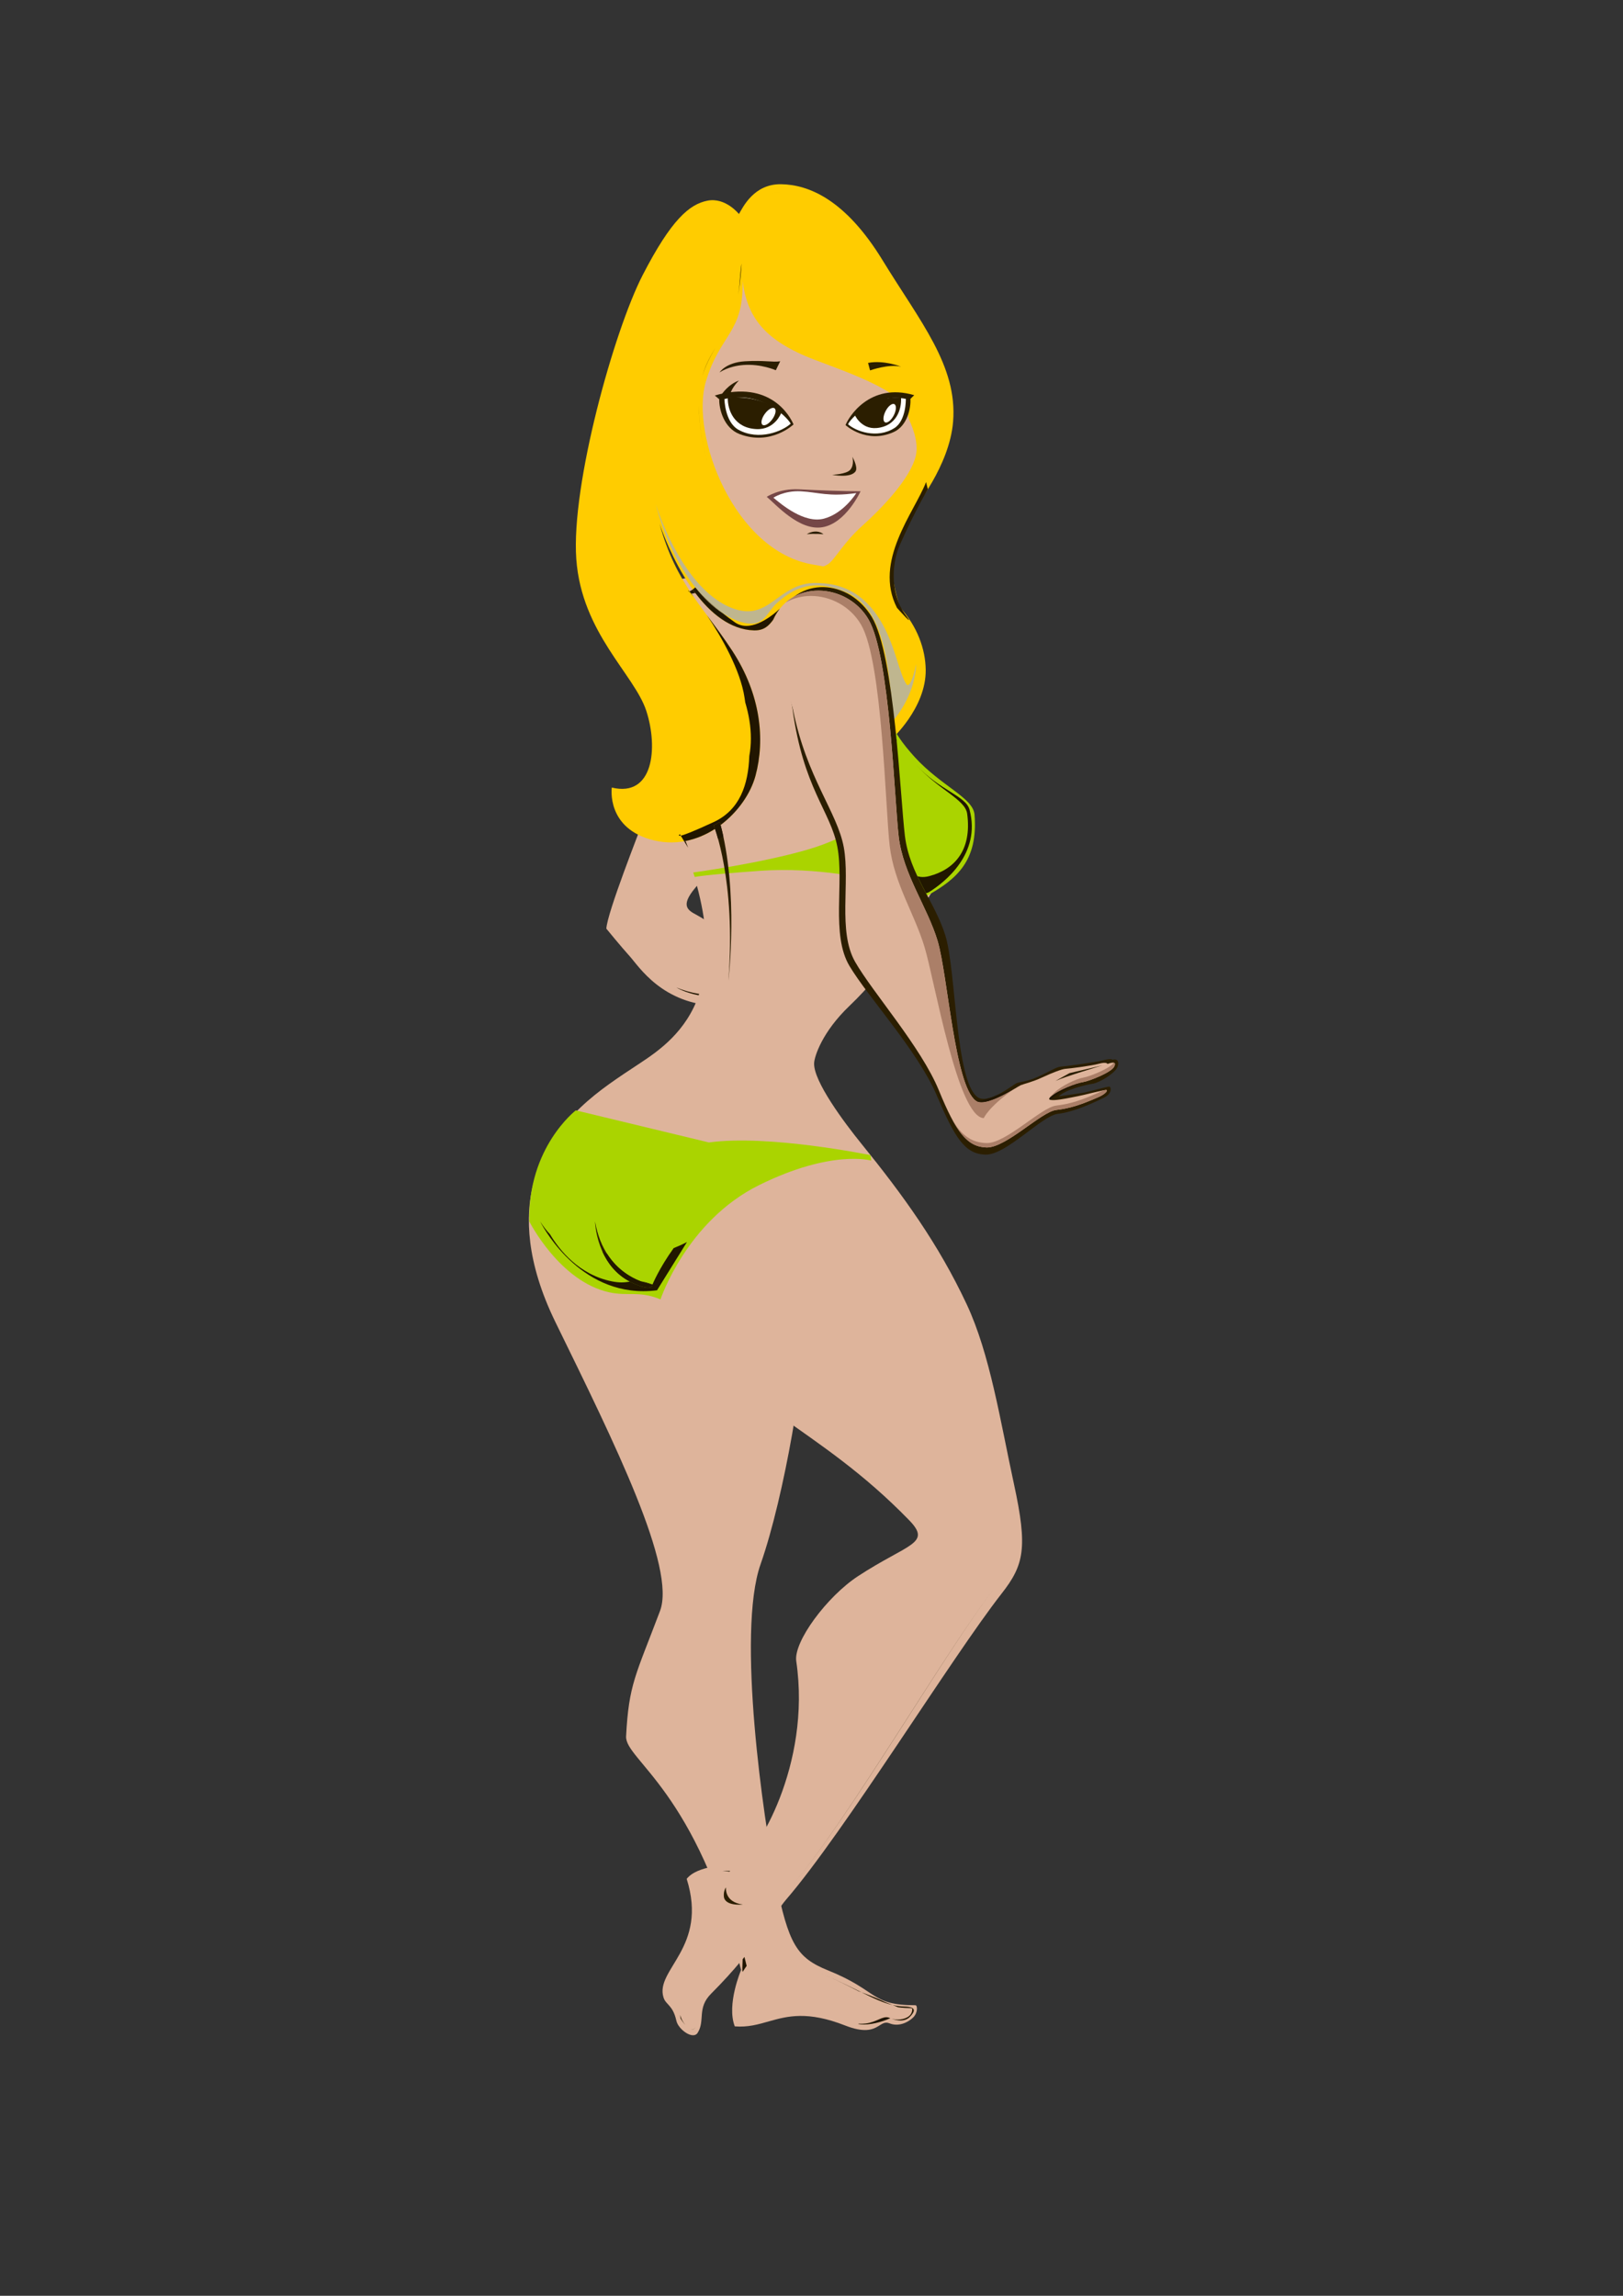
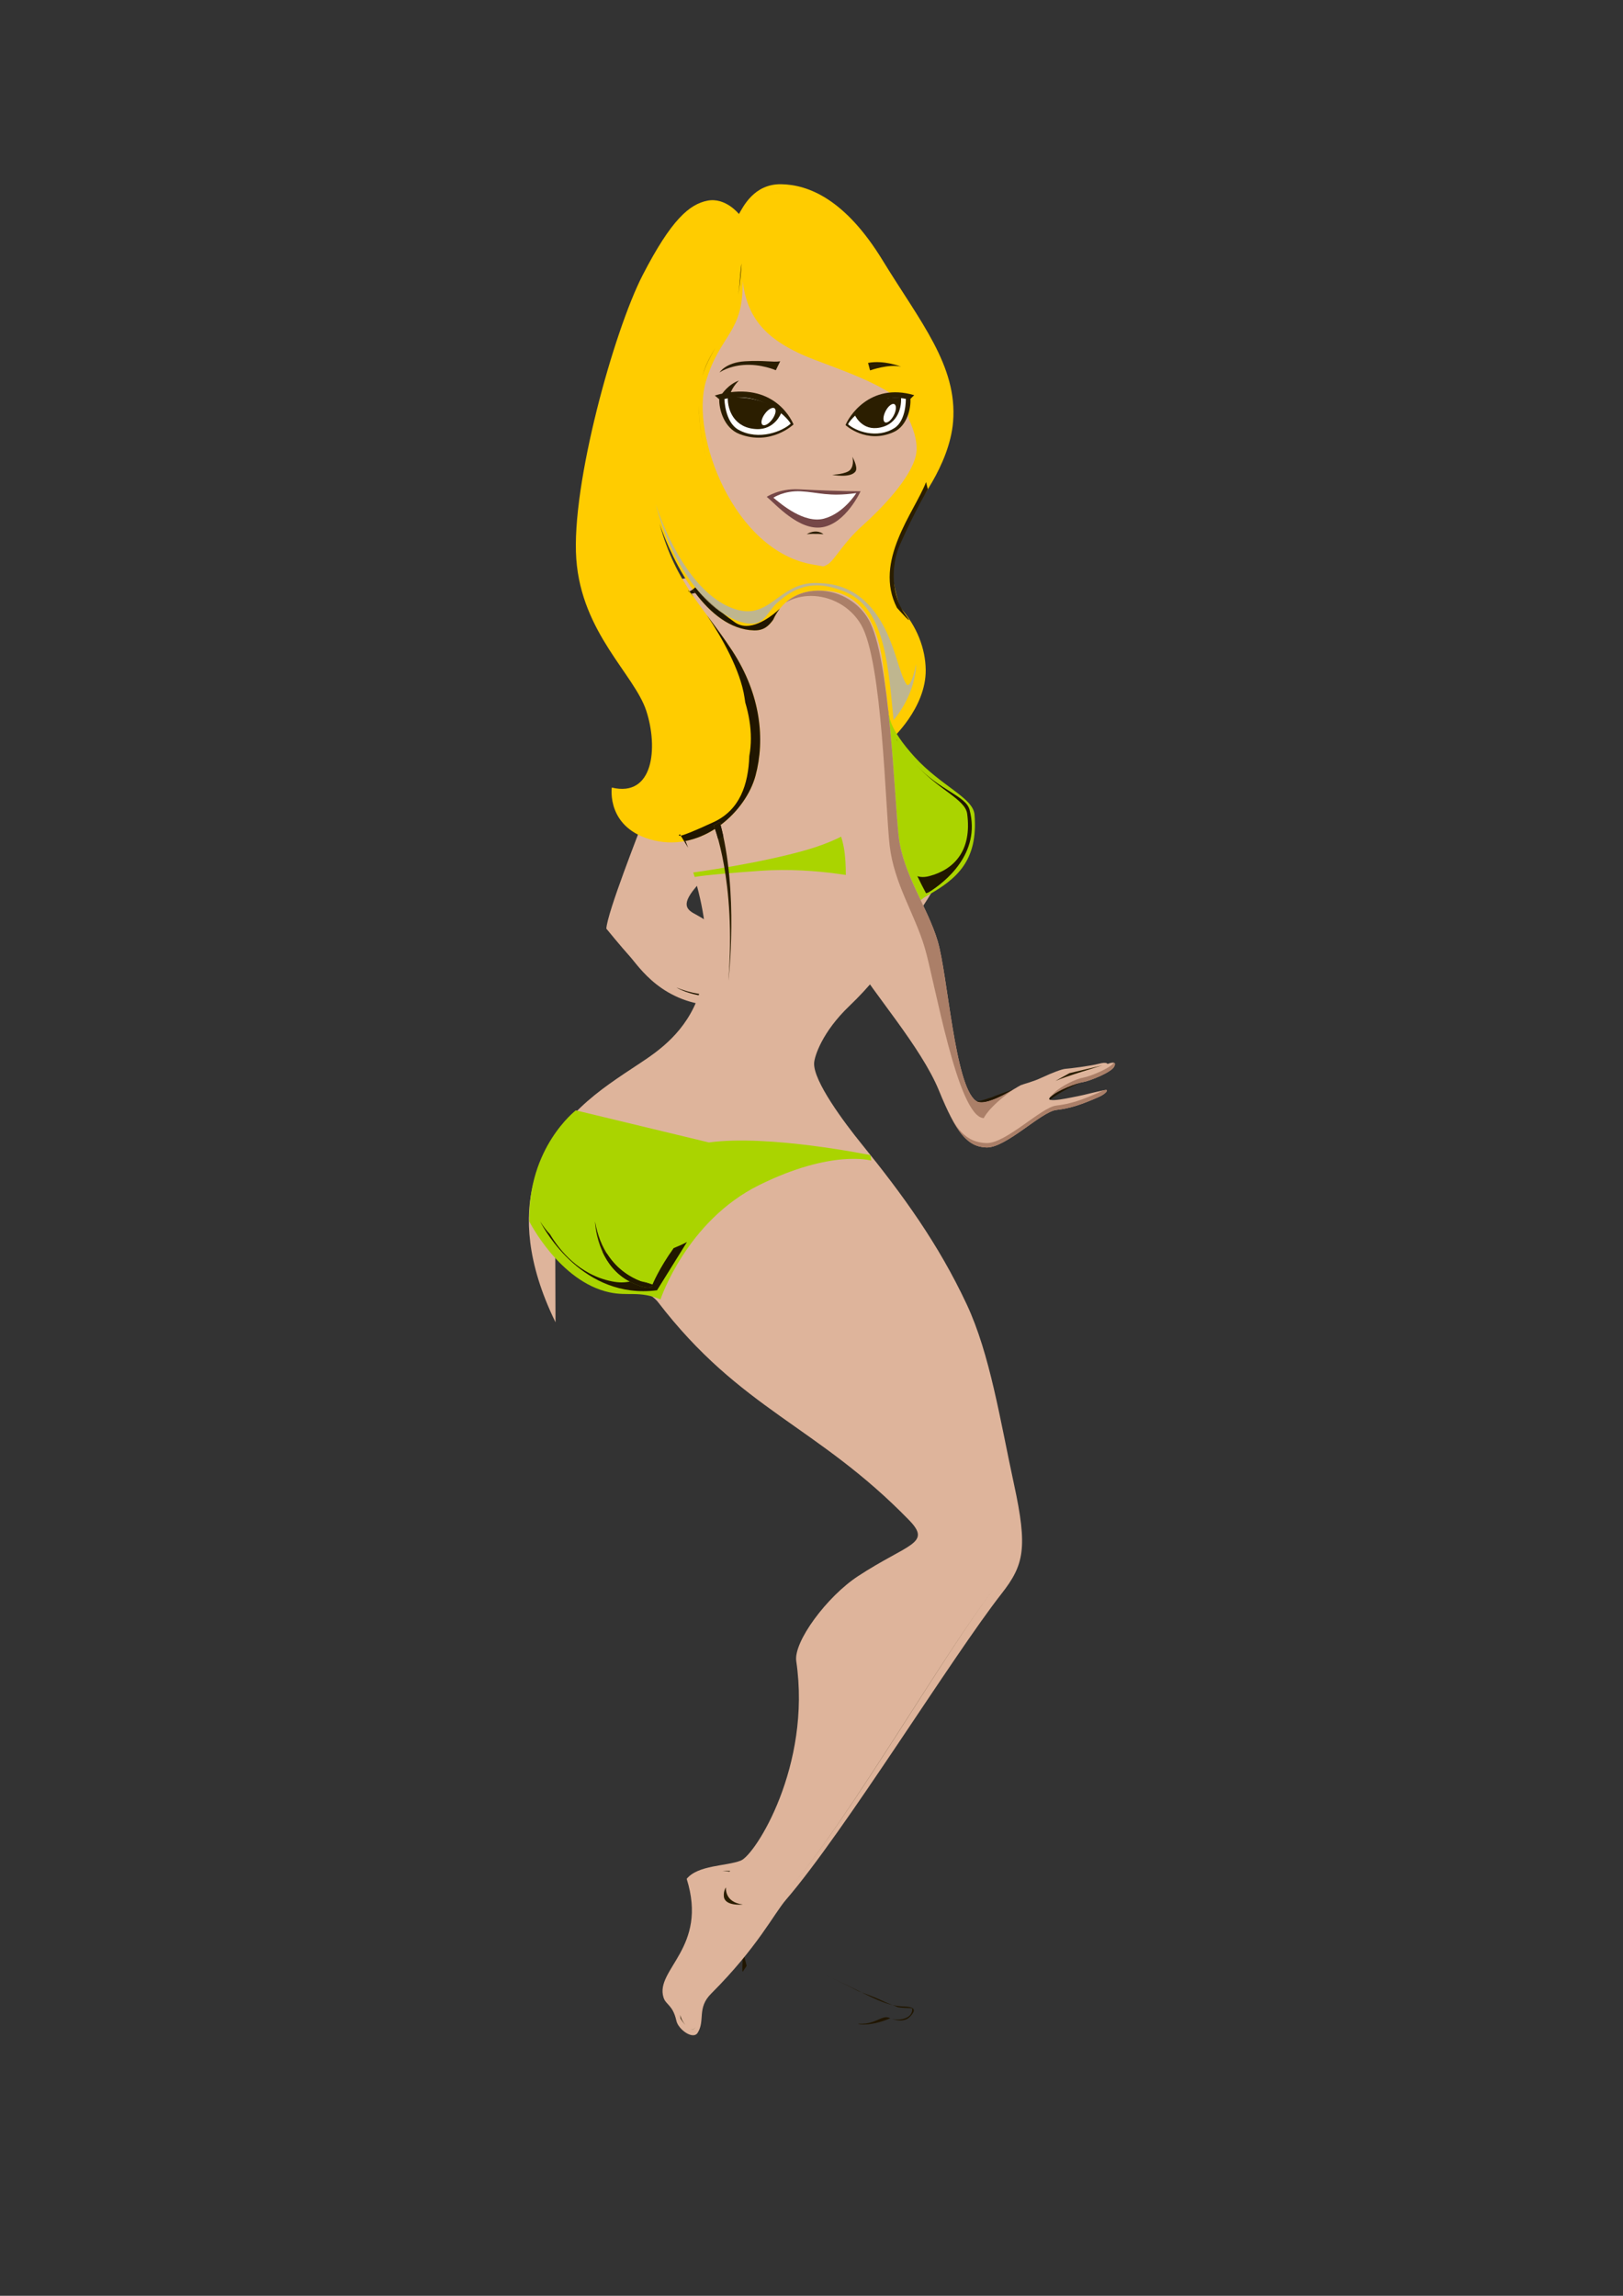
<svg xmlns="http://www.w3.org/2000/svg" xmlns:ns1="http://sodipodi.sourceforge.net/DTD/sodipodi-0.dtd" xmlns:ns2="http://www.inkscape.org/namespaces/inkscape" id="svg2" ns1:docname="2.svg" version="1.1" ns2:version="0.48.2 r9819" viewBox="0 0 595.28 841.89">
  <rect x="0" y="0" width="595.28" height="841.89" fill="#333333" stroke="none" />
  <ns1:namedview id="namedview175" bordercolor="#666666" ns2:pageshadow="2" guidetolerance="10" pagecolor="#ffffff" gridtolerance="10" ns2:window-maximized="1" ns2:zoom="0.63429547" objecttolerance="10" borderopacity="1" ns2:current-layer="svg2" ns2:cx="547.40014" ns2:cy="529.97255" ns2:window-y="-8" ns2:window-x="1912" ns2:window-width="1920" showgrid="false" ns2:pageopacity="0" ns2:window-height="1018" />
  <path id="path11" style="fill:#deb49b" ns2:connector-curvature="0" d="m236.15 300.3c-1.663 4.73-13.412 34.205-13.757 40.249 0 0 5.353 6.562 8.633 10.189 3.282 3.626 11.916 17.613 32.293 18.131s10.707-3.626 10.707-3.626l-2.024-19.202s-12.932-8.654-16.558-10.554c-3.626-1.899-6.155-3.681 0.752-11.279 6.908-7.598 7.87-27.348-4.763-28.557-12.635-1.209-15.283 4.649-15.283 4.649" />
  <path id="path13" style="fill:#211600" ns2:connector-curvature="0" d="m256.3 364.99c-4.992-0.972-7.846-2.646-8.177-2.847 2.446 1.015 5.215 1.841 8.348 2.351-0.056 0.166-0.113 0.333-0.171 0.496" />
-   <path id="path15" style="fill:#deb49b" ns2:connector-curvature="0" d="m203.53 418.17s-21.642 22.048 0.218 66.727c21.86 44.674 44.311 90.002 38.322 105.88-8.939 23.685-11.436 26.798-12.433 45.955-0.449 8.621 26.042 19.855 42.178 85.681 0 0-5.428 12.656-2.314 20.678 4.82 0.397 8.629-0.74 12.648-1.876 6.757-1.911 14.105-3.822 27.835 1.555 7.008 2.745 10.015 1.527 12.066 0.311 1.509-0.897 2.5-1.794 4.187-1.11 3.333 1.353 6.766-0.29 8.637-2.094 1.843-1.777 1.648-4.541 0.9-4.541-16.621 0-13.394-5.259-32.077-12.78-11.457-4.613-14.51-9.618-19.187-32.955-4.375-21.809-14.444-90.703-5.554-115.97 8.89-25.268 16.655-73.019 15.72-85.204-0.936-12.185-58.26-94.834-91.146-70.249" />
+   <path id="path15" style="fill:#deb49b" ns2:connector-curvature="0" d="m203.53 418.17s-21.642 22.048 0.218 66.727" />
  <path id="path17" style="fill:#211600" ns2:connector-curvature="0" d="m316.92 742.4c-0.758 0-1.509-0.059-2.236-0.196 0.142-0.03 0.283-0.065 0.425-0.103 0.299 0.019 0.59 0.028 0.872 0.028 2.291 0 4.01-0.598 5.434-1.197 1.425-0.599 2.555-1.197 3.67-1.197 0.241 0 0.481 0.028 0.724 0.09 0.306 0.132 0.578 0.239 0.747 0.281-1.746 0.757-5.776 2.294-9.636 2.294" />
  <path id="path19" style="fill:#211600" ns2:connector-curvature="0" d="m330.28 740.92c-1.037 0-2.177-0.243-3.374-0.688 0.757 0.242 1.581 0.361 2.399 0.361 2.466 0 4.874-1.082 5.22-3.132 0.264-1.559 0.009-0.844-4.028-1.257-0.396-0.041-0.781-0.088-1.157-0.143-0.545-0.264-1.218-0.523-1.957-0.802 1.426 0.324 2.879 0.513 4.458 0.562 4.51 0.139 3.661 1.921 1.938 3.716-0.915 0.953-2.116 1.383-3.499 1.383" />
  <path id="path21" style="fill:#211600" ns2:connector-curvature="0" d="m327.38 735.26c-3.49-0.792-6.82-2.385-11.433-4.671 3.825 1.412 6.251 2.416 8.011 3.267 1.149 0.556 2.354 1.001 3.422 1.404zm-11.433-4.671c-0.352-0.13-0.716-0.263-1.092-0.4-3.458-1.808-7.776-4.007-13.72-6.592 6.346 2.759 11.014 5.11 14.812 6.992zm-43.543-7.541c-0.215 0-0.133-2.133-0.014-4.65 0.219-0.265 0.436-0.53 0.648-0.792 0.277 1.084 0.551 2.19 0.821 3.306-0.481 0.67-0.945 1.36-1.381 2.068-0.028 0.046-0.053 0.068-0.074 0.068" />
  <path id="path23" style="fill:#deb49b" ns2:connector-curvature="0" d="m251.86 688.99c7.949 25.269-11.672 33.19-8.509 43.464 0.881 2.86 3.418 2.672 4.738 8.615 0.694 3.128 6.102 7.113 7.819 4.351 2.8-4.503-0.367-9.038 4.915-14.32 17.085-17.085 23.022-29.303 27.472-34.463 21.431-24.856 61.023-89.219 79.081-112.26 8.214-10.478 9.61-16.711 4.548-40.039-5.065-23.339-8.78-47.752-17.388-66.098-10.374-22.11-23.29-39.949-38.597-58.827-6.217-7.668-17.67-22.974-17.339-29.577 0.125-2.472 2.954-11.399 12.916-20.92 15.397-14.712 20.507-27.013 23.017-30.626 9.399-13.531 10.946-18.76 16.749-24.85-3.65-10.333-6.727-19.577-7.064-20.418-3.398-8.639-24.249-7.972-17.083-44.478 5.246-26.725-10.376-40.384-36.026-43.701l-47.809 8.675s9.203 60.623 7.614 68.628c-1.972 9.919 0.67 7.522-5.243 15.917 29.455 64.043 2.947 82.657-11.054 91.901-15.09 9.964-29.732 19.187-38.013 40.789-2.804 7.316 18.688 25.291 30.917 36.234 5.349 4.787 11.676 7.704 13.78 10.446 30.481 39.725 58.227 45.17 92.133 80.018 8.487 8.721-0.428 8.546-18.738 20.547-11.384 7.46-23.692 24.051-22.645 31.165 5.651 38.43-15.008 71.03-20.339 73.129-5.331 2.1-15.682 1.584-19.852 6.695" />
  <path id="path25" style="fill:#211600" ns2:connector-curvature="0" d="m254.02 744.2c-0.25 0-0.523-0.072-0.809-0.204 0.271 0.112 0.531 0.171 0.77 0.171 0.508 0 0.922-0.266 1.15-0.853 0.295-0.756 0.391-1.487 0.392-2.21-0.001 0.723-0.097 1.454-0.392 2.21-0.242 0.623-0.635 0.886-1.111 0.886zm-2.63-1.62c-0.666-0.703-1.3-1.56-1.79-2.419-0.037-0.409-0.098-0.825-0.16-1.249 0.419 1.479 1.147 2.748 1.95 3.668zm38.724-50.669c20.903-24.283 56.893-86.798 74.604-109.5-17.441 22.361-53.416 84.889-74.604 109.5zm74.613-109.52c0.005-0.006 0.011-0.014 0.016-0.02-0.006 0.007-0.01 0.013-0.016 0.02" />
  <path id="path27" style="fill:#211600" ns2:connector-curvature="0" d="m267.53 686.36c0.003-0.003 0.006-0.007 0.009-0.01 0.006 0.004 0.003 0.007-0.009 0.01zm0.009-0.01c-0.06-0.04-1.05-0.142-2.53-0.213 0.947-0.049 1.883-0.068 2.771-0.069-0.08 0.091-0.159 0.19-0.241 0.282" />
  <path id="path29" style="fill:#ffcc00" ns2:connector-curvature="0" d="m339.47 179.4s-1.509 3.538-4.148 7.041c-2.637 3.502-9.422 16.426-7.483 27.41 1.938 10.985 6.891 20.192 7.483 20.839 0 0-21.376-23.585-31.876-23.424-10.5 0.162-19.789-3.553-19.789-3.553s32.551-15.185 37.073-26.655c4.524-11.469-0.403-43.453-9.167-49.592-8.763-6.138 26.29 2.843 26.29 2.843s11.793 28.247 1.617 45.091" />
  <path id="path31" style="fill:#deb49b" ns2:connector-curvature="0" d="m303.71 206.88c2.435-1.562 5.572-7.822 12.562-14.072 6.992-6.25 17.597-17.24 19.604-25.567 1.335-5.535-1.877-11.955-2.535-13.65s-1.207-13.326-1.207-13.326-30.728-48.96-63.789-38.872c-33.06 10.088-29.223 48.797-24.068 62.503 5.154 13.707 44.739 52.415 59.433 42.984" />
  <path id="path33" style="fill:#211600" ns2:connector-curvature="0" d="m297.2 206.4h-0.029 0.029zm-0.046 0h-0.032 0.032zm-0.049 0h-0.035 0.035zm-0.05 0c-0.012-0.001-0.024-0.001-0.036-0.001 0.012 0 0.024 0 0.036 0.001zm-0.046-0.001c-0.014 0-0.027 0-0.04-0.001 0.014 0.001 0.026 0.001 0.04 0.001zm-0.053-0.001c-0.013 0-0.026 0-0.039-0.001 0.014 0.001 0.025 0.001 0.039 0.001zm-0.045-0.001c-0.014 0-0.029 0-0.044-0.001 0.016 0.001 0.029 0.001 0.044 0.001zm-0.054-0.001c-0.015 0-0.03-0.001-0.045-0.001 0.014 0 0.03 0.001 0.045 0.001zm-0.045-0.001c-0.015-0.001-0.031-0.001-0.046-0.002 0.015 0.001 0.031 0.001 0.046 0.002zm-0.055-0.002c-0.031-0.001-0.062-0.002-0.094-0.003 0.031 0.001 0.064 0.002 0.094 0.003zm-0.1-0.004c-0.032-0.001-0.064-0.002-0.096-0.004 0.032 0.002 0.064 0.003 0.096 0.004zm-0.1-0.004c-0.033-0.001-0.066-0.003-0.099-0.005 0.033 0.002 0.066 0.004 0.099 0.005zm-0.1-0.005c-0.695-0.036-1.412-0.122-2.149-0.254 0.736 0.132 1.454 0.217 2.149 0.254" />
  <path id="path35" style="fill:#2b1e00" ns2:connector-curvature="0" d="m291.05 155.64c-1.207-2.813-8.35-16.454-28.885-10.615l1.636 1.379c-0.091 3.632 1.706 10.577 7.45 12.774 11.518 4.406 19.799-3.538 19.799-3.538z" />
  <path id="path37" style="fill:#ffffff" ns2:connector-curvature="0" d="m290.01 155.35c-1.501-2.658-11.014-12.157-24.301-9.021 0 0 0.109 8.482 5.149 11.273 7.444 4.125 16.165 0.56 19.152-2.252z" />
  <path id="path39" style="fill:#2b1e00" ns2:connector-curvature="0" d="m286.51 151.48s-2.313 6.19-9.078 5.87c-8.146-0.386-10.61-6.985-10.497-11.533 0 0 12.479-1.42 19.575 5.663z" />
  <path id="path41" style="fill:#2b1e00" ns2:connector-curvature="0" d="m264.68 144.66s2.257-3.608 6.352-5.116c0 0-2.393 2.154-3.283 5.116h-3.069z" />
  <path id="path43" style="fill:#2b1e00" ns2:connector-curvature="0" d="m263.92 136.58s2.209-3.661 9.316-4.092c7.108-0.431 10.069 0.431 12.923 0l-1.615 3.284s-5.392-2.41-11.853-1.925c-5.59 0.419-8.771 2.733-8.771 2.733z" />
  <path id="path45" style="fill:#2b1e00" ns2:connector-curvature="0" d="m305.22 174.11s6.784 1.373 8.578-1.27c1.012-1.492-1.183-5.353-1.183-5.353s0.847 2.869-0.736 4.765c-1.391 1.666-6.659 1.858-6.659 1.858z" />
  <path id="path47" style="fill:#754747" ns2:connector-curvature="0" d="m281.23 182.19s4.611-3.128 11.73-2.759c7.118 0.37 16.056 0.713 22.679 0.713 0 0-5.338 11.782-14.055 13.205-8.498 1.388-17.117-8.477-20.354-11.159z" />
  <path id="path49" style="fill:#ffffff" ns2:connector-curvature="0" d="m283.66 182.51s3.877-2.666 10.097-2.343c6.219 0.324 10.177 2.1 20.309 0.646 0 0-4.559 7.431-11.829 9.37-7.269 1.938-15.75-5.331-18.577-7.673z" />
  <path id="path51" style="fill:#2b1e00" ns2:connector-curvature="0" d="m295.91 195.88s3.232-2.153 6.139 0c0 0-3.607-0.236-6.139 0z" />
  <path id="path53" style="fill:#ffcc00" ns2:connector-curvature="0" d="m272.35 103.04c1.777 13.116 7.726 21.808 26.626 28.964 18.044 6.831 36.346 12.918 40.17 27.478 3.468 13.209 0.269 19.584-3.824 26.964 0 0 12.916-15.462 14.25-31.795 1.677-20.535-12.133-36.749-25.86-59.203-13.73-22.454-27.239-27.731-37.2-27.893-9.961-0.161-13.974 8.347-15.483 10.932 0 0-4.898-6.192-11.521-4.9-6.623 1.293-13.278 6.913-23.778 27.267-10.499 20.354-26.299 76.98-24.361 104.12 1.939 27.139 21.322 42.324 25.685 55.732 4.361 13.407 2.684 31.81-12.663 28.095 0 0-2.2 15.197 15.57 19.397s33.6-10.5 37.154-23.746 1.942-29.723-8.479-45.716c-10.421-15.992-20.598-24.392-26.737-46.685 0 0 12.46 38.444 34.603 39.124 5.277 0.162 6.744-3.561 9.368-7.284 2.611-3.706 6.37-7.412 16.175-7.286 12.547 0.162 19.816 10.177 21.917 28.108s2.907 26.48 2.907 26.48 12.823-11.5 12.662-25.554c-0.173-15.033-11.843-33.881-41.092-38.566-29.239-4.683-45.285-47.588-39.578-67.037 5.156-17.568 13.973-17.846 13.489-36.993" />
  <path id="path55" style="fill:#251a00" ns2:connector-curvature="0" d="m302.23 209.62c-3.608-0.621-7.204-1.136-10.77-2.191 3.566 1.054 7.161 1.57 10.77 2.191zm-10.784-2.196c-0.016-0.004-0.032-0.009-0.048-0.014 0.016 0.005 0.032 0.01 0.048 0.014zm-0.071-0.021c-0.009-0.002-0.018-0.005-0.027-0.008 0.009 0.003 0.018 0.006 0.027 0.008zm-0.07-0.021c-0.006-0.001-0.012-0.003-0.019-0.005 0.007 0.002 0.013 0.004 0.019 0.005zm-0.061-0.018c-0.003-0.001-0.006-0.002-0.01-0.003 0.003 0.001 0.007 0.002 0.01 0.003zm-0.063-0.019c-0.004-0.001-0.008-0.002-0.011-0.004 0.004 0.002 0.007 0.003 0.011 0.004zm-0.067-0.02-0.001-0.001s0.001 0 0.001 0.001zm-6.595-2.833l-0.006-0.003 0.006 0.003zm-23.72-31.08c-0.008-0.022-0.016-0.043-0.024-0.064 0.008 0.021 0.016 0.042 0.024 0.064zm-0.043-0.118c-0.001-0.001-0.001-0.003-0.002-0.004 0.001 0.001 0.001 0.003 0.002 0.004zm-0.577-1.656c-0.002-0.005-0.004-0.01-0.005-0.014 0.001 0.004 0.003 0.009 0.005 0.014zm-0.019-0.056c-0.006-0.019-0.012-0.036-0.018-0.055 0.006 0.018 0.012 0.037 0.018 0.055zm-0.022-0.067c-2.206-6.653-3.808-14.953-3.809-22.728 0.003 0.111 0.007 0.223 0.012 0.335 0.045 7.679 1.624 15.835 3.797 22.393zm-2.442-33.879c0.028-0.101 0.057-0.201 0.086-0.302 1.089-3.71 2.815-6.835 4.655-9.828-1.939 3.24-3.63 6.445-4.741 10.13zm13.111-29.613c0.534-3.91 0.636-7.672 1.075-10.667 0.078-0.468 0.116-0.725 0.116-0.729-0.048 1.367-0.465 6.658-1.191 11.396" />
  <path id="path57" style="fill:#bfb68f" ns2:connector-curvature="0" d="m332.42 250.84c-2.478-3.661-3.996-13.38-8.616-21.755-7.937-14.384-18.716-15.072-23.799-15.292-6.401-0.276-10.525 2.448-14.299 5.173-5.042 3.64-9.46 7.28-17.849 3.766-14.669-6.145-23.894-27.139-27.309-37.769 5.831 22.53 18.641 39.408 31.349 43.154 8.472 2.498 9.036-3.446 13.21-7.108 5.511-4.835 12.628-9.387 25.559-3.662 14.108 6.247 15.242 28.294 17.074 46.739 5.184-6.231 8.074-13.887 8.306-20.568-2.249 10.221-3.626 7.322-3.626 7.322" />
  <path id="path59" style="fill:#251a00" ns2:connector-curvature="0" d="m343.61 166.34v-0.005 0.005zm-0.003-0.08v-0.001zm-61.05-95.295c0.003-0.001 0.007-0.001 0.01-0.002-0.004 0.001-0.006 0.001-0.01 0.002zm0.043-0.011c0.009-0.002 0.019-0.004 0.029-0.007-0.01 0.003-0.019 0.005-0.029 0.007zm0.044-0.011c0.014-0.003 0.029-0.007 0.044-0.01-0.015 0.003-0.03 0.007-0.044 0.01zm0.044-0.01c1.18-0.282 2.477-0.451 3.904-0.474-1.426 0.022-2.723 0.191-3.904 0.474zm3.905-0.474c0.061-0.001 0.122-0.001 0.183-0.002-0.062 0.001-0.122 0.001-0.183 0.002zm0.477-0.001c-0.055-0.001-0.111-0.001-0.165-0.001h-0.059 0.058c0.055 0 0.111 0 0.166 0.001zm-0.288-0.001h0.057-0.057" />
  <path id="path61" style="fill:#2b1e00" ns2:connector-curvature="0" d="m310.12 155.89c0.97-2.664 8.751-15.817 25.2-10.971l-1.398 1.347c0.211 3.375-1.131 9.907-6.139 12.169-10.044 4.536-17.663-2.545-17.663-2.545z" />
  <path id="path63" style="fill:#ffffff" ns2:connector-curvature="0" d="m311.04 155.58c0.537-1.55 9.316-11.731 21.197-9.314 0 0 0.208 7.899-4.154 10.687-6.444 4.119-14.297 1.131-17.043-1.373z" />
  <path id="path65" style="fill:#2b1e00" ns2:connector-curvature="0" d="m313.35 151.84s2.27 5.675 8.25 5.12c7.199-0.667 9.145-6.901 8.881-11.13 0 0-11.103-0.85-17.131 6.01z" />
  <path id="path67" style="fill:#2b1e00" ns2:connector-curvature="0" d="m318.39 133.08 0.726 2.746s6.939-2.466 11.385-1.354c0 0-6.215-2.523-12.111-1.392z" />
  <path id="path69" style="fill:#2b1e00" ns2:connector-curvature="0" d="m328.99 222.9c-8.746-17.069 6.33-34.956 10.677-46.12l0.634 2.623s-4.981 8.443-10.256 20.397c-3.597 8.148-2.834 19.025 1.822 25.298 4.657 6.272-2.877-2.198-2.877-2.198z" />
  <path id="path71" style="fill:#aad400" ns2:connector-curvature="0" d="m254.26 319.95s24.089-3.24 41.643-8.301c17.554-5.062 23.369-12.461 23.369-12.461v23.381s-19.384-4.739-40.494-3.231c-21.107 1.508-23.962 2.259-23.962 2.259l-0.556-1.647z" />
  <path id="path73" style="fill:#aad400" ns2:connector-curvature="0" d="m324.13 262.91s6.328 69.227 7.668 72.739c1.339 3.511 1.466-3.395 8.372-7.263 10.77-6.03 18.633-12.815 17.262-29.648-0.509-6.24-12.159-10.359-21.999-21.183-9.505-10.456-9.206-15.123-9.206-15.123s-2.463-1.782-2.097 0.478" />
  <path id="path75" style="fill:#211700" ns2:connector-curvature="0" d="m339.65 327.56c-1.094-2.064-2.177-4.136-3.179-6.26 0.593 0.197 1.254 0.307 1.993 0.307 0.716 0 1.505-0.104 2.377-0.333 9.248-2.437 15.691-9.481 13.894-22.869-0.709-5.296-10.481-8.706-18.69-17.947 8.209 9.241 18.198 11.311 19.565 16.477 4.282 16.192-9.146 26.61-14.769 30.154-0.391 0.247-0.79 0.4-1.191 0.471" />
  <path id="path77" style="fill:#211700" ns2:connector-curvature="0" d="m329.24 271.96c-0.165-0.26-0.302-0.488-0.415-0.688-0.005-0.046-0.009-0.094-0.014-0.14 0.12 0.24 0.262 0.517 0.429 0.828" />
  <path id="path79" ns1:nodetypes="cccccccc" style="fill:#aad400" ns2:connector-curvature="0" d="m211.19 407.18s-17.659 13.541-17.044 40.751c0 0 11.081 21.971 29.272 25.963 7.065 1.55 10.931-0.663 18.836 2.599 0 0 9.516-28.735 36.204-41.922 26.686-13.188 41.069-8.971 41.069-8.971l-0.253-1.995s-37.256-7.679-59.258-4.654" />
  <path id="path81" style="fill:#ffffff" ns2:connector-curvature="0" d="m280.51 151.77c-1.214 1.673-1.585 3.475-0.83 4.024 0.757 0.548 2.354-0.364 3.57-2.037 1.213-1.673 1.584-3.474 0.826-4.023-0.756-0.548-2.354 0.363-3.566 2.036z" />
  <path id="path83" style="fill:#ffffff" ns2:connector-curvature="0" d="m324.81 150.76c-0.949 1.836-1.042 3.674-0.212 4.102 0.831 0.428 2.272-0.715 3.22-2.552 0.946-1.837 1.04-3.674 0.21-4.102s-2.274 0.715-3.218 2.552z" />
  <path id="path85" style="fill:#2b1e00" ns2:connector-curvature="0" d="m239.32 471.04s-17.408-1.999-21.07-23.114c0 0 0.403 16.159 13.402 22.346 7.767 3.695 7.668 0.768 7.668 0.768" />
-   <path id="path87" style="fill:#2b1e00" ns2:connector-curvature="0" d="m290.65 259.74c3.965 29.44 13.95 37.6 16.474 50.809s-2.39 32.214 4.43 43.661c6.819 11.448 25.084 31.187 32.028 47.479 6.66 15.62 10.287 21.5 17.863 21.721 7.574 0.218 20.694-14.292 26.516-14.95 5.856-0.66 13.113-4.049 16.996-5.966 3.051-1.506 2.585-3.84 1.982-4.005-0.603-0.166-7.712 1.931-9.692 2.261-1.981 0.33-8.938 1.292-8.938 1.292 2.84-2.641 9.842-4.205 12.425-4.618 2.582-0.413 7.778-3.656 8.898-5.72 1.119-2.064 0.321-3.715-1.572-3.056 0 0-0.197-0.677-3.382 0.148-3.185 0.826-14.261 2.287-15.723 2.37-1.465 0.082-4.527 2.035-8.4 3.769-3.875 1.733-6.356 1.766-7.647 2.261-1.293 0.496-10.318 7.979-14.323 5.17-8.235-5.779-7.886-46.588-11.847-59.302-3.96-12.713-13.127-22.388-14.848-36.588-1.723-14.199-3.766-66.365-12.14-80.23-8.373-13.864-27.191-15.52-34.826 0.566-7.528 15.86 4.44 23.393 5.726 32.928" />
  <path id="path89" style="fill:#deb49b" ns2:connector-curvature="0" d="m290.85 260.21c5.008 25.039 16.262 37.585 18.632 50.508 2.368 12.923-2.244 30.8 4.155 42 6.398 11.2 24.22 31.231 30.737 47.17 6.248 15.282 10.338 20.677 17.446 20.892s20.057-13.091 25.549-13.737c5.493-0.646 9.527-2.127 15.334-4.641 2.951-1.278 3.648-2.541 3.082-2.703-0.565-0.161-8.48 1.939-10.339 2.262-1.857 0.323-12.841 2.907-10.176 0.323 2.666-2.585 9.611-5.089 12.035-5.493 2.423-0.403 10.258-3.553 11.307-5.573 1.05-2.019-0.646-1.696-2.422-1.05 0 0-0.163-0.888-3.151-0.081-2.988 0.808-10.823 1.778-12.196 1.858-1.373 0.081-4.927 1.454-8.562 3.15-3.634 1.696-6.623 2.342-7.835 2.827-1.211 0.485-12.801 8.484-16.557 5.735-7.727-5.654-10.278-46.177-13.993-58.616-3.716-12.438-12.662-24.416-14.277-38.308s-3.187-65.991-11.044-79.556c-7.856-13.565-29.003-14.972-35.309 0.894-6.308 15.867 5.742 22.924 7.584 32.139" />
  <path id="path91" style="fill:#211600" ns2:connector-curvature="0" d="m385.14 403.28c-0.006-0.001-0.011-0.001-0.016-0.001-0.137-0.059-0.226-0.136-0.26-0.235 0.002-0.17 0.135-0.417 0.335-0.694 0.02-0.021 0.042-0.042 0.064-0.063 2.666-2.585 9.611-5.089 12.035-5.493 2.423-0.403 10.258-3.553 11.307-5.573 0.026-0.049 0.05-0.097 0.073-0.144-0.023 0.047-0.047 0.095-0.073 0.144-1.049 2.02-8.884 5.17-11.307 5.573-2.27 0.378-9.186 4.083-12.158 6.486zm23.539-12.207c0.001-0.002 0.002-0.003 0.003-0.005-0.001 0.002-0.002 0.003-0.003 0.005" />
  <path id="path93" style="fill:#ab7f68" ns2:connector-curvature="0" d="m385.13 403.28c-0.186-0.017-0.262-0.102-0.26-0.235 0.034 0.099 0.123 0.176 0.26 0.235zm0.075-0.929c0.415-0.576 1.118-1.279 1.53-1.679 2.665-2.584 8.145-5.088 10.569-5.492 2.376-0.396 9.943-3.431 11.223-5.453 0.426 0.113 0.566 0.495 0.161 1.342-0.001 0.002-0.002 0.003-0.003 0.005 0 0.002-0.001 0.003-0.001 0.004-0.023 0.047-0.047 0.095-0.073 0.144-1.049 2.02-8.884 5.17-11.307 5.573-2.424 0.404-9.369 2.908-12.035 5.493-0.022 0.021-0.044 0.042-0.064 0.063" />
  <path id="path95" style="fill:#211600" ns2:connector-curvature="0" d="m361.79 420.78h-0.002 0.002zm43.994-21.08c-0.004-0.001-0.008-0.002-0.013-0.003 0.005 0.001 0.009 0.002 0.013 0.003" />
  <path id="path97" style="fill:#ab7f68" ns2:connector-curvature="0" d="m361.99 420.79c-0.058 0-0.116-0.001-0.173-0.002-0.01-0.001-0.019-0.001-0.029-0.001h-0.002c-5.21-0.17-8.8-3.148-12.811-10.762 3.794 6.85 7.863 8.997 12.842 9.147 0.058 0.002 0.114 0.003 0.172 0.003 7.143-0.001 19.929-13.099 25.377-13.739 5.493-0.647 9.527-2.127 15.334-4.642 0.704-0.305 1.273-0.608 1.733-0.896 0.6-0.123 1.055-0.199 1.26-0.199 0.031 0 0.057 0.001 0.076 0.005 0.005 0.001 0.009 0.002 0.013 0.003 0.117 0.034 0.18 0.114 0.18 0.232 0.001 0.453-0.922 1.457-3.262 2.471-5.807 2.514-9.841 3.995-15.334 4.641-5.448 0.641-18.233 13.741-25.376 13.739" />
-   <path id="path99" style="fill:#211600" ns2:connector-curvature="0" d="m347.62 410.39c-0.022 0 0.289-0.093 0.618-0.187 0.318-0.09 0.654-0.18 0.723-0.186 0.002 0.002 0.003 0.004 0.004 0.007-0.978 0.274-1.324 0.366-1.345 0.366" />
  <path id="path101" style="fill:#ab7f68" ns2:connector-curvature="0" d="m348.97 410.02c-0.001-0.003-0.002-0.005-0.004-0.007h0.006c0.007 0 0.009 0.001 0.005 0.005-0.003 0.001-0.005 0.001-0.007 0.002" />
  <path id="path103" style="fill:#211600" ns2:connector-curvature="0" d="m359.97 404.23c-0.826 0-1.541-0.172-2.089-0.573 0.131 0.095 0.337 0.139 0.608 0.139 0.858 0 2.358-0.44 4.109-1.048 0.838-0.209 1.709-0.538 2.576-0.934 2.262-0.84 4.619-1.74 6.413-2.239-3.203 1.875-8.3 4.655-11.617 4.655zm-41.4-177.05c-3.676-6.347-10.262-10.032-16.875-10.532 6.613 0.5 13.199 4.185 16.875 10.532" />
  <path id="path105" style="fill:#ab7f68" ns2:connector-curvature="0" d="m360.84 410.02c-9.571-0.254-17.977-50.134-21.692-62.573-3.715-12.438-11.22-23.423-12.836-37.316-1.615-13.892-2.609-67.444-10.466-81.009-3.96-6.839-11.295-10.582-18.405-10.582-3.242 0-6.438 0.778-9.245 2.396 3.353-2.946 7.612-4.343 11.957-4.343 0.514 0 1.03 0.019 1.545 0.058 6.613 0.5 13.199 4.185 16.875 10.532 7.857 13.565 9.429 65.664 11.044 79.556s10.561 25.87 14.277 38.308c3.715 12.439 6.266 52.962 13.993 58.616 0.548 0.401 1.263 0.573 2.089 0.573 3.317 0 8.414-2.78 11.616-4.655-9.182 6.505-10.752 10.439-10.752 10.439" />
  <path id="path107" style="fill:#2b1e00" ns2:connector-curvature="0" d="m267.16 359.61s3.921-32.739-3.159-58.154l-2.232 1.241s8.237 19.867 5.391 56.913" />
  <path id="path109" style="fill:#2b1e00" ns2:connector-curvature="0" d="m387.12 396.39 5.116-2.854 12.062-2.854s-13.733 4.146-17.178 5.708z" />
  <path id="path111" style="fill:#2b1e00" ns2:connector-curvature="0" d="m266.28 692.12s-0.721 5.44 6.197 6.281c0 0-6.654 0.774-6.986-2.968-0.182-2.077 0.789-3.313 0.789-3.313z" />
  <path id="path113" style="fill:#211600" ns2:connector-curvature="0" d="m252.38 310.88-1.443-2.375c0.169-0.03 0.337-0.061 0.505-0.094 0.323 0.832 0.636 1.654 0.941 2.469h-0.003" />
  <path id="path115" style="fill:#211600" ns2:connector-curvature="0" d="m253.64 217.71c-0.203-0.303-0.405-0.609-0.606-0.915 0.315-0.122 0.697-0.372 1.043-0.627 0.312 0.434 0.628 0.863 0.952 1.29l-1.389 0.252" />
  <path id="path117" style="fill:#211600" ns2:connector-curvature="0" d="m250.93 308.5-1.249-2.056c1.213-0.247 4.383-1.414 12.086-4.986 9.622-4.463 12.699-13.788 13.065-24.255 0.391-2.117 0.573-4.251 0.574-6.392 0.003-4.415-0.765-8.857-2.069-13.229-0.087-0.599-0.175-1.194-0.264-1.785-1.511-10.071-8.384-22.126-13.801-30.194 3.025 4.074 6.181 8.247 9.36 13.124 10.421 15.993 12.033 32.47 8.479 45.716-1.738 6.48-6.413 13.307-12.818 18.1-0.095-0.363-0.194-0.725-0.294-1.085l-2.232 1.241s0.177 0.427 0.47 1.273c-3.271 2.104-6.917 3.673-10.802 4.434-0.168 0.033-0.336 0.064-0.505 0.094zm25.896-77.329c-0.108 0-0.217-0.002-0.328-0.005-8.714-0.268-15.93-6.385-21.475-13.706-0.324-0.427-0.64-0.856-0.952-1.29 0.481-0.355 0.89-0.722 0.945-0.771 3.16 3.97 6.566 7.185 10.062 9.48 1.355 1.072 2.851 2.195 4.491 3.348 1.313 0.923 2.739 1.294 4.184 1.294 5.976 0 12.281-6.353 12.281-6.353s-0.161 0.207-0.431 0.608c-0.748 1.03-1.415 2.176-1.982 3.438-1.597 2.248-3.363 3.957-6.795 3.957zm-22.437-12.345c-0.724-0.923-1.288-1.592-1.633-1.956 0.082-0.01 0.173-0.035 0.272-0.073 0.201 0.306 0.403 0.612 0.606 0.915 0.25 0.373 0.502 0.745 0.755 1.114" />
  <path id="path119" style="fill:#938060" ns2:connector-curvature="0" d="m265.08 224.88c-3.494-2.295-6.897-5.509-10.054-9.478l0.003-0.003s3.237 4.089 10.051 9.481" />
  <path id="path121" style="fill:#ab7f68" ns2:connector-curvature="0" d="m283.22 228.17c0.013-0.033 0.026-0.066 0.039-0.099 0.116-0.292 0.237-0.578 0.363-0.859 0.567-1.262 1.234-2.408 1.982-3.438-0.52 0.774-1.441 2.269-2.384 4.396" />
  <path id="path123" style="fill:#211600" ns2:connector-curvature="0" d="m249.26 306.5c-0.627 0 0.099-0.599 0.099-0.599l0.331 0.545c-0.187 0.038-0.327 0.054-0.43 0.054zm3.436-89.624c-0.167 0-0.282-0.082-0.314-0.285-0.004-0.024 0.002-0.036 0.016-0.036 0.044 0 0.17 0.109 0.367 0.317-0.024 0.003-0.047 0.004-0.069 0.004" />
  <path id="path125" style="fill:#211600" ns2:connector-curvature="0" d="m263.39 307.68c-0.456-1.637-0.858-2.877-1.147-3.71-0.293-0.846-0.47-1.273-0.47-1.273l2.232-1.241c0.1 0.36 0.199 0.722 0.294 1.085 0.37 1.399 0.708 2.817 1.015 4.25-0.645 0.319-1.29 0.615-1.924 0.889" />
  <path id="path127" style="fill:#211700" ns2:connector-curvature="0" d="m235.98 473.49c-25.301 0-37.863-25.564-37.863-25.564 1.159 1.844 2.375 3.401 3.618 4.716 3.396 5.688 10.608 14.857 22.768 17.26 1.386 0.274 2.498 0.369 3.451 0.369 1.101 0 1.99-0.127 2.845-0.255 0.085-0.013 0.17-0.026 0.255-0.038 0.196 0.1 0.394 0.198 0.595 0.294 3.005 1.43 4.833 1.868 5.944 1.868 1.761 0 1.724-1.1 1.724-1.1s-1.775-0.204-4.311-1.169c1.147 0.158 2.525 0.505 4.311 1.169 0 0 2.389-5.874 7.763-13.345 2.974-1.198 4.883-2.226 4.883-2.226l-10.984 17.696c-1.718 0.221-3.384 0.325-4.999 0.325" />
  <path id="path129" style="fill:#211700" ns2:connector-curvature="0" d="m237.6 472.14c-1.111 0-2.939-0.438-5.944-1.868-0.201-0.096-0.399-0.194-0.595-0.294-5.172-2.662-8.259-6.934-10.098-11.012 0.564 0.343 1.149 0.645 1.75 0.907 3.744 5.823 8.762 8.651 12.3 9.998 2.536 0.965 4.311 1.169 4.311 1.169s0.037 1.1-1.724 1.1" />
</svg>